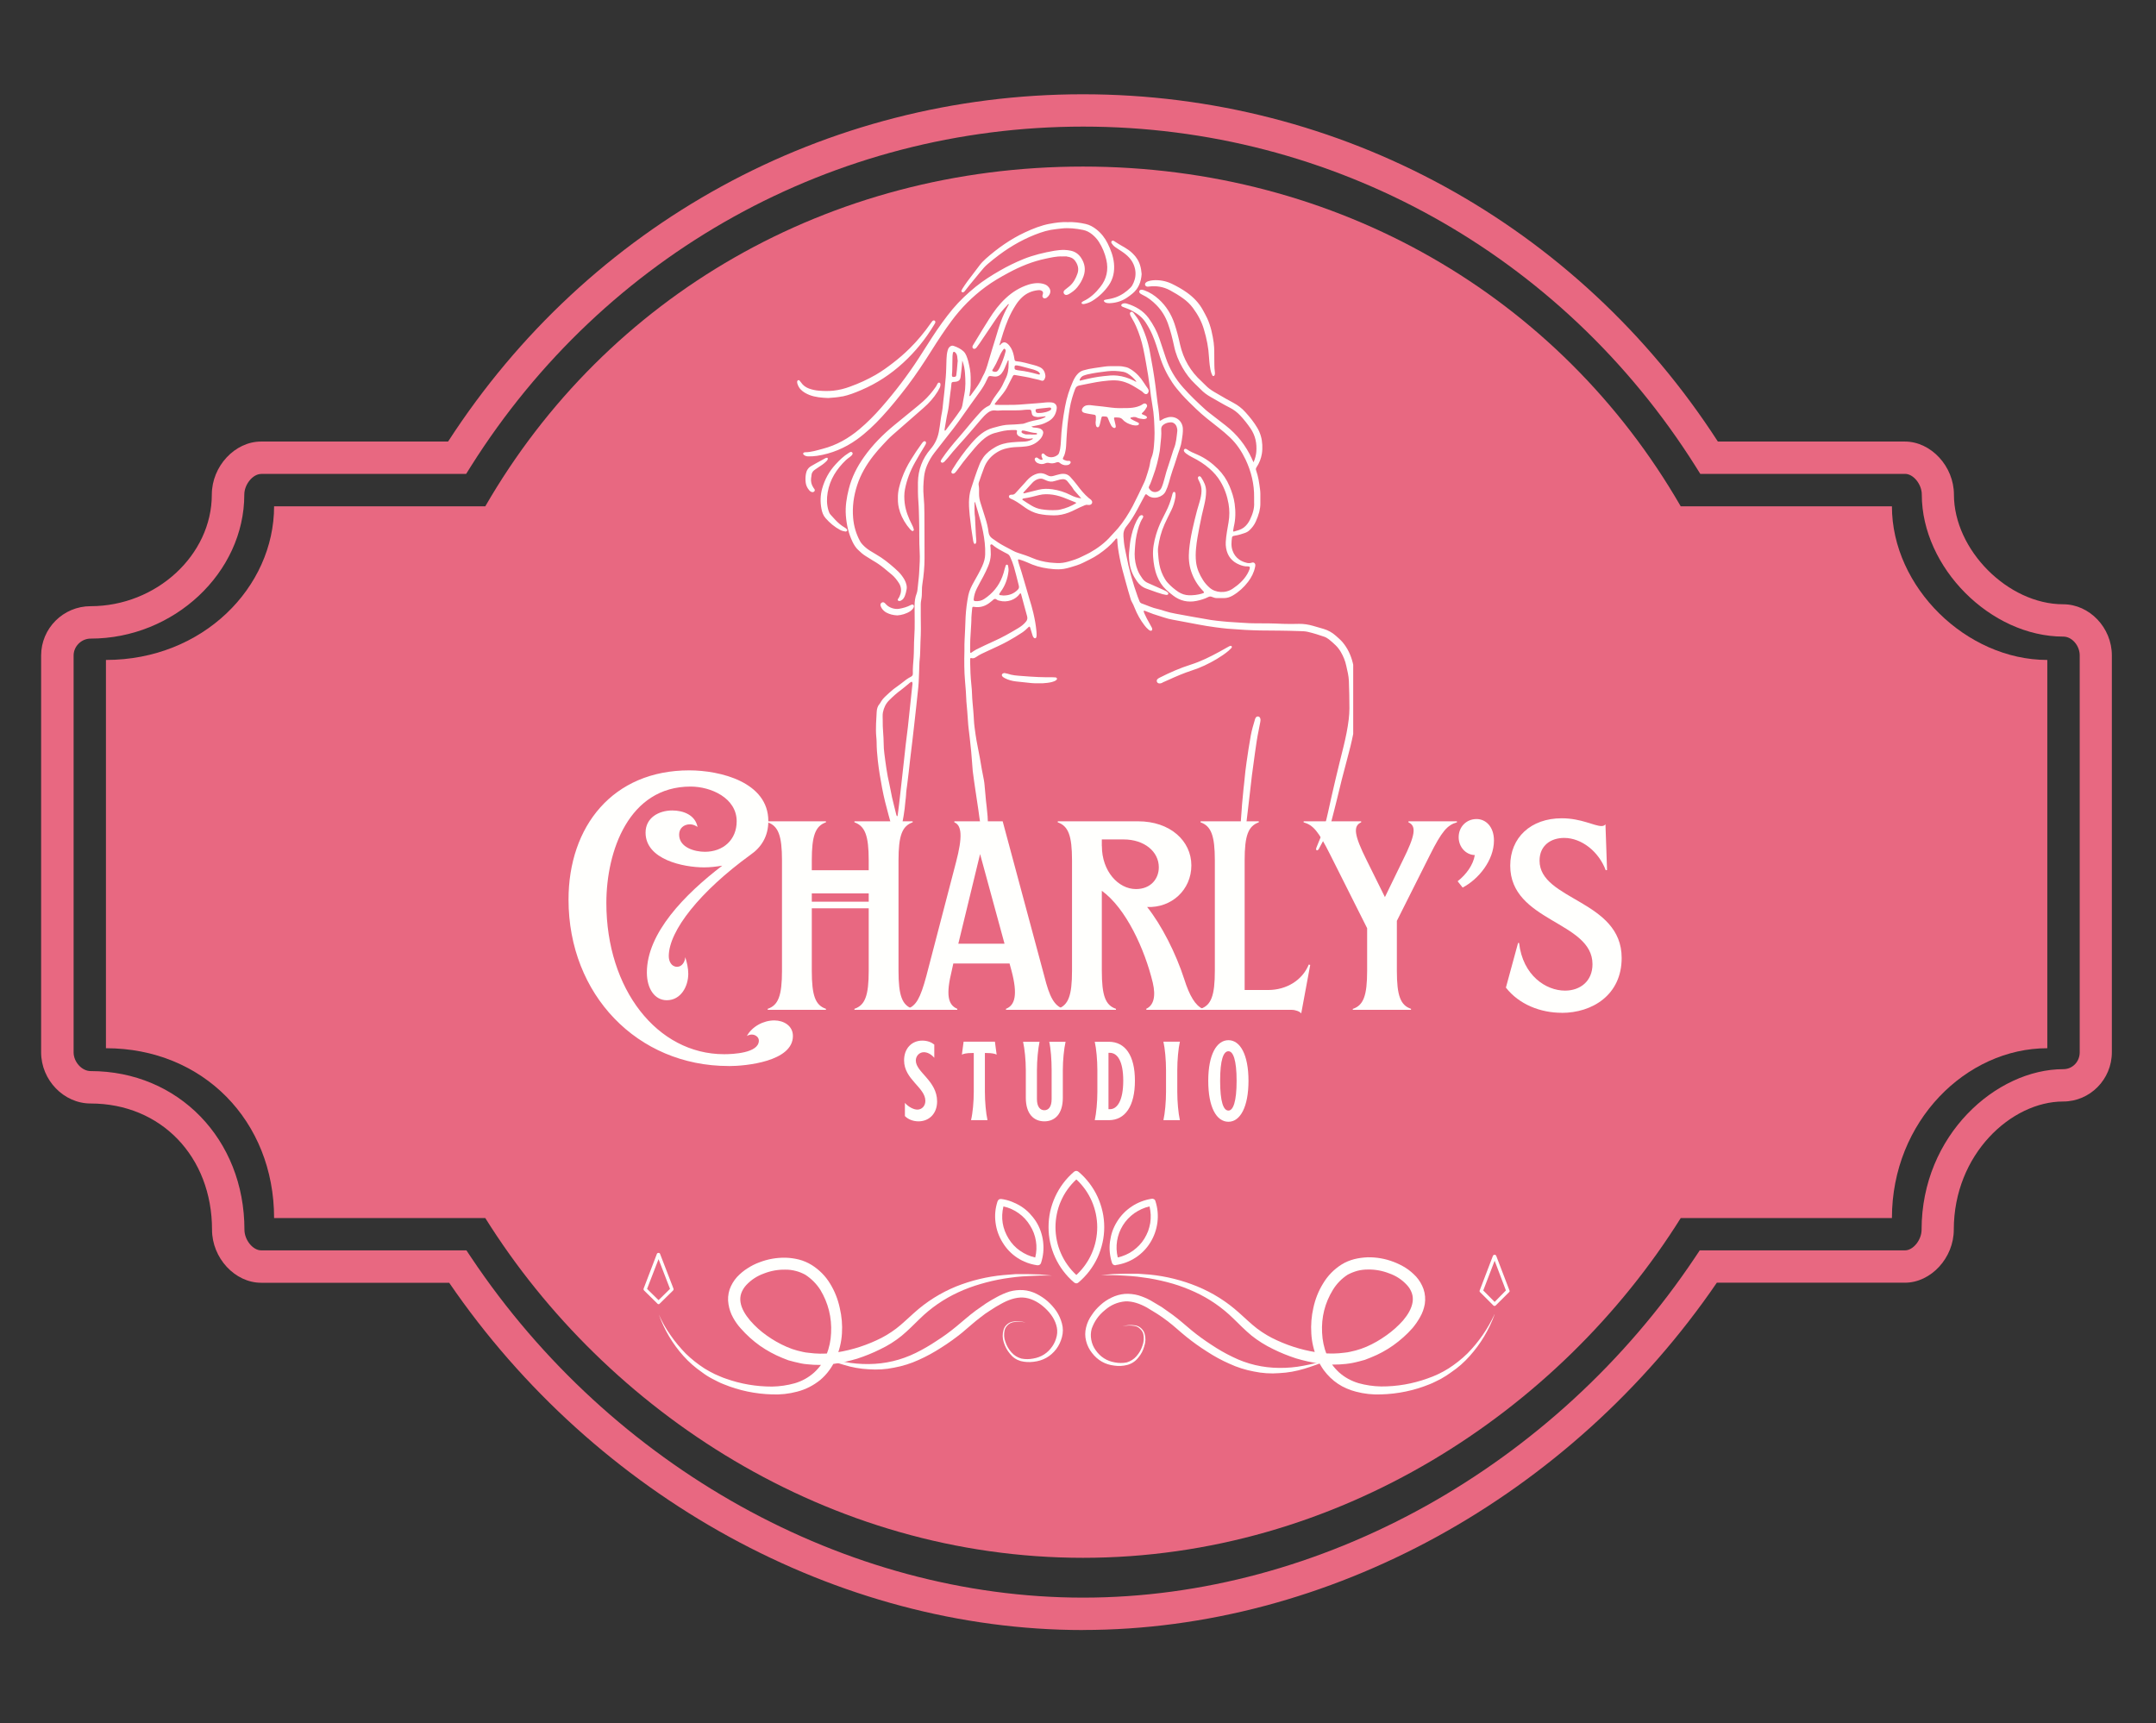
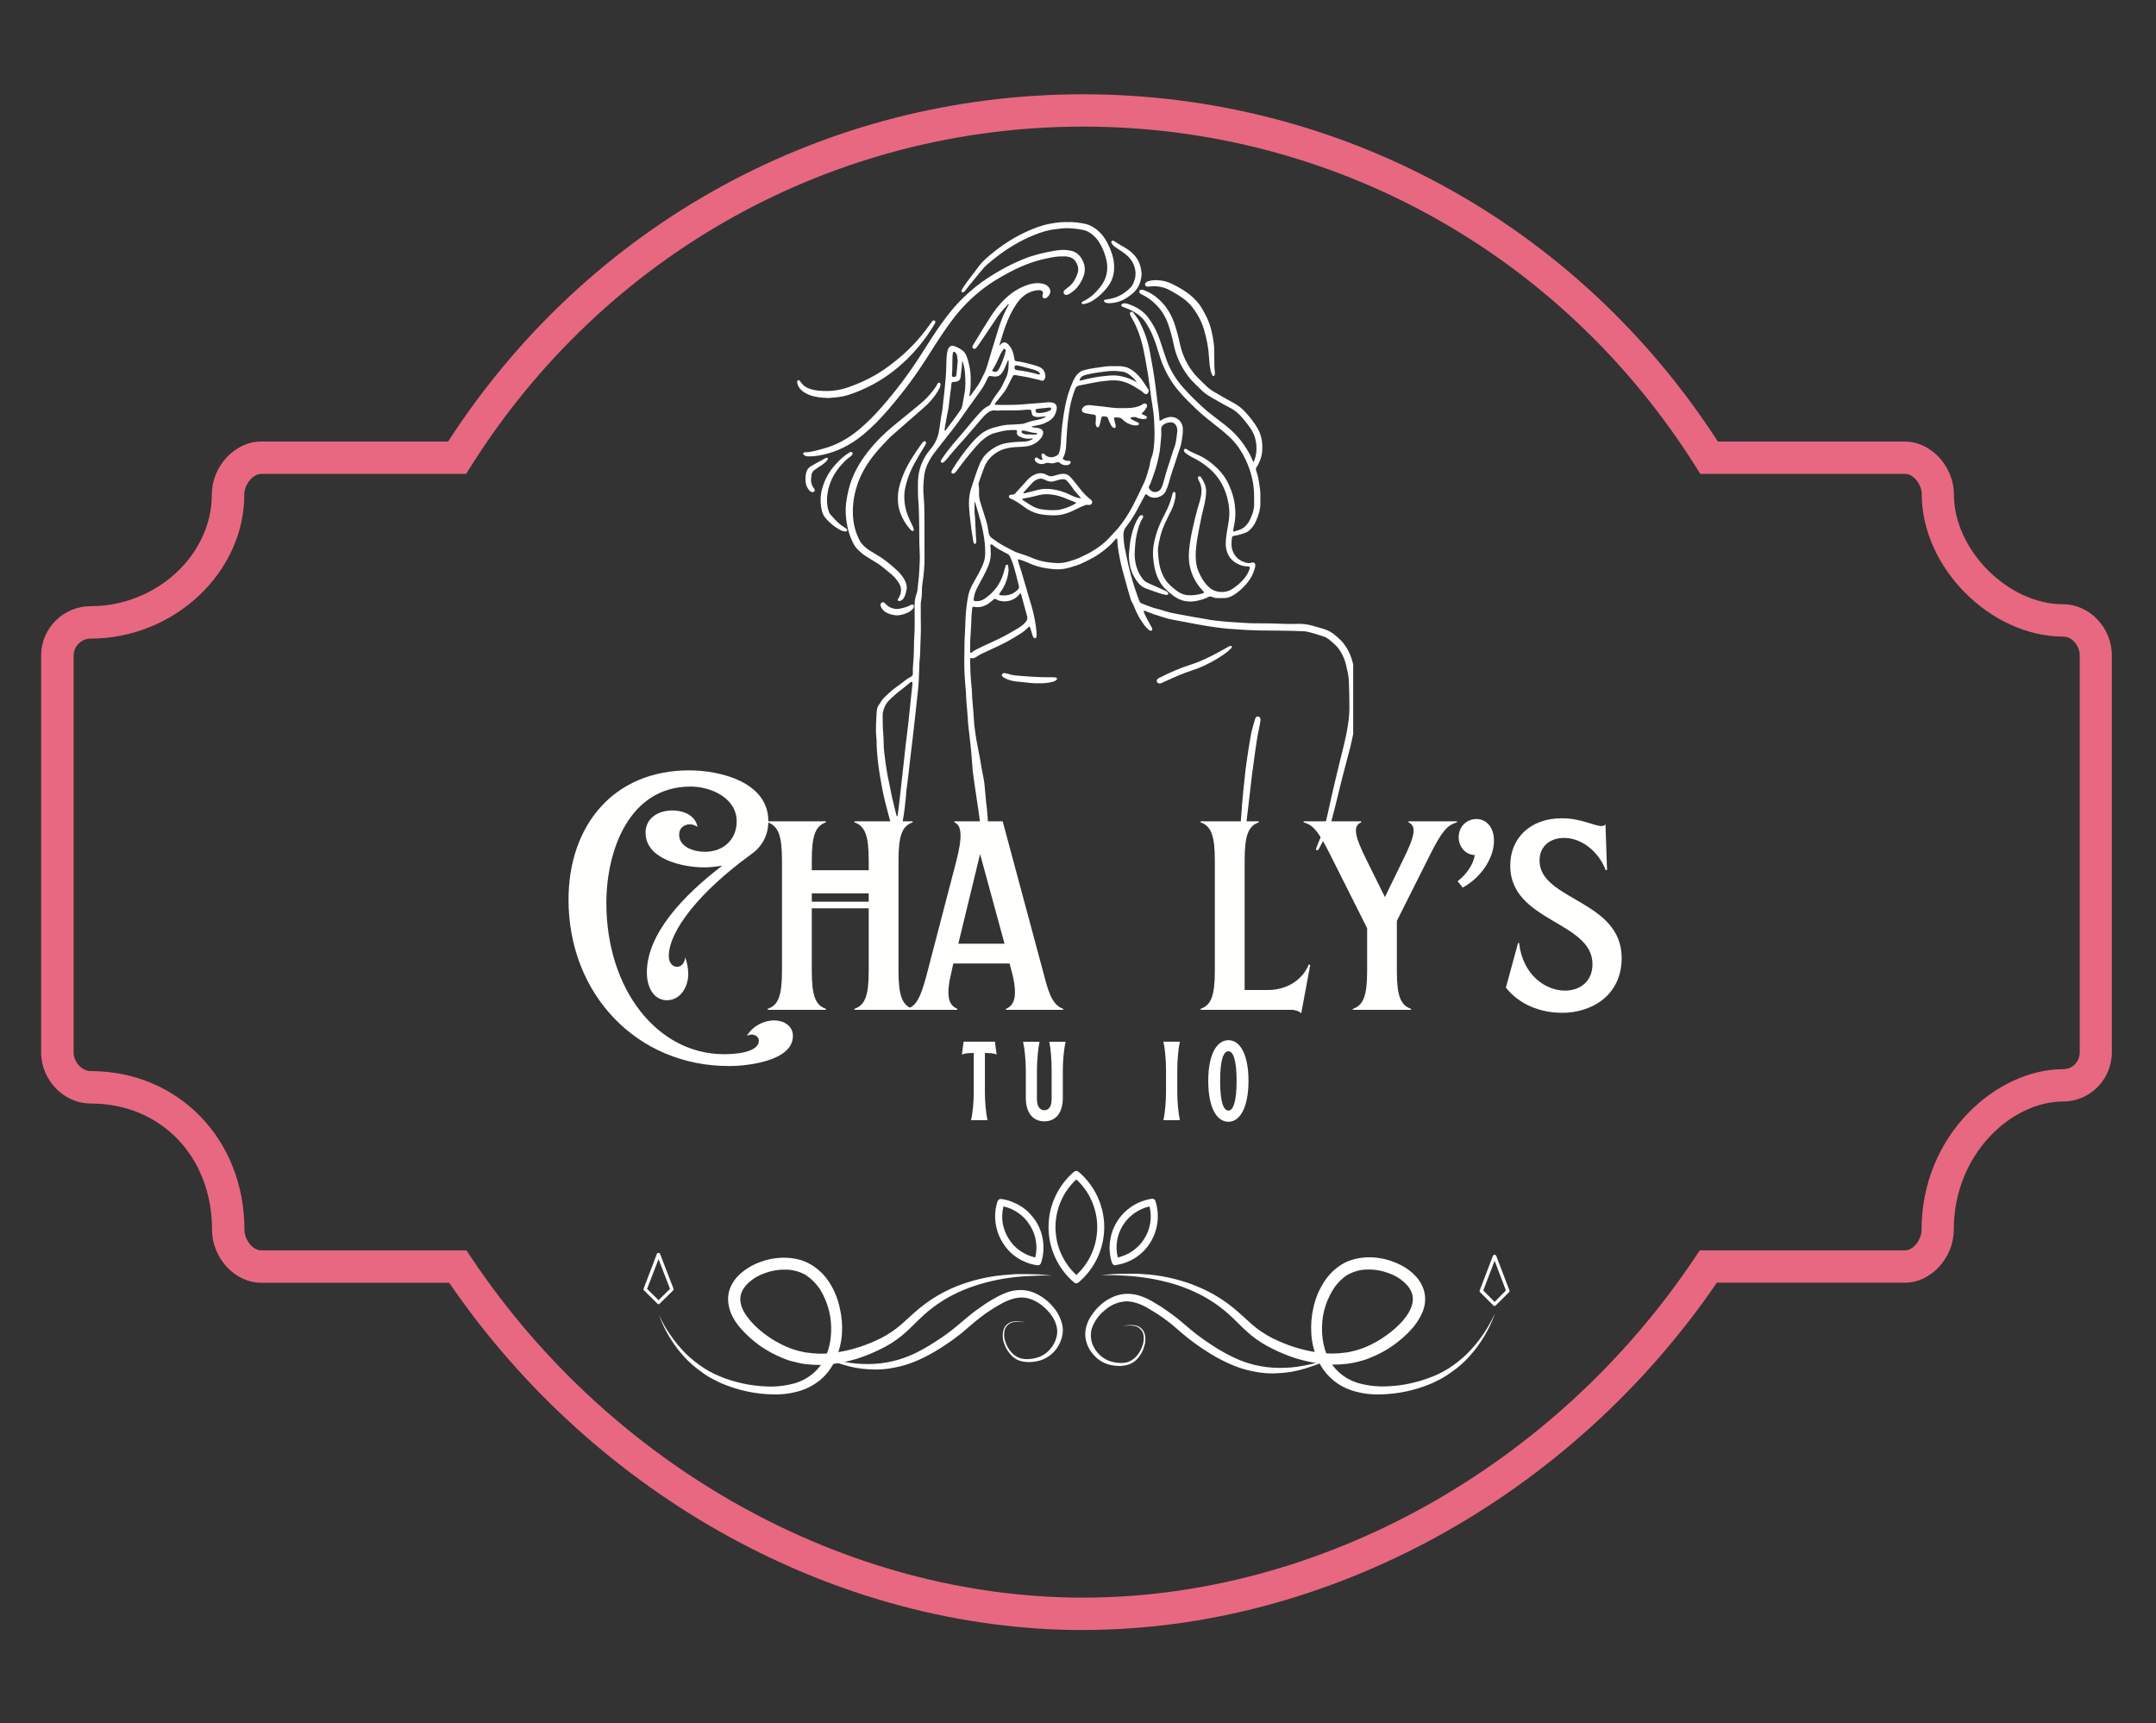
<svg xmlns="http://www.w3.org/2000/svg" id="Calque_1" viewBox="0 0 314 251">
  <rect x="0" y="0" width="314" height="251" fill="#333333" stroke="none" />
  <defs>
    <style>.cls-1{clip-path:url(#clippath);}.cls-2{fill:none;}.cls-2,.cls-3,.cls-4{stroke-width:0px;}.cls-5{clip-path:url(#clippath-1);}.cls-6{clip-path:url(#clippath-2);}.cls-3{fill:#fffffd;}.cls-4{fill:#e86881;}</style>
    <clipPath id="clippath">
      <rect class="cls-2" x="6" y="13.5" width="302" height="224" />
    </clipPath>
    <clipPath id="clippath-1">
      <rect class="cls-2" x="152.13" y="170.52" width="9.33" height="16.95" />
    </clipPath>
    <clipPath id="clippath-2">
      <rect class="cls-2" x="116.08" y="32.3" width="81" height="93" />
    </clipPath>
  </defs>
  <g class="cls-1">
    <path class="cls-4" d="m157.74,237.41c-35.7,0-70.96-19.35-92.32-50.58h-27.39c-3.81,0-7.15-3.6-7.15-7.72,0-10.66-7.44-18.39-17.69-18.39-3.9,0-7.2-3.41-7.2-7.45v-57.8c0-3.96,3.23-7.18,7.2-7.18,9.57,0,17.66-7.44,17.66-16.26,0-4.11,3.35-7.72,7.17-7.72h27.24c20.49-31.7,54.95-50.58,92.46-50.58s71.98,18.88,92.47,50.58h27.23c3.81,0,7.15,3.61,7.15,7.72,0,8.07,7.88,15.98,15.91,15.98,3.84,0,7.09,3.41,7.09,7.45v57.8c0,3.95-3.18,7.17-7.09,7.17-7.54,0-15.93,7.67-15.93,18.67,0,4.11-3.33,7.72-7.12,7.72h-27.39c-21.36,31.23-56.62,50.58-92.32,50.58ZM38.04,69.03c-1.22,0-2.46,1.52-2.46,3.01,0,11.36-10.25,20.97-22.38,20.97-1.35,0-2.48,1.13-2.48,2.46v57.8c0,1.41,1.21,2.73,2.48,2.73,12.77,0,22.4,9.93,22.4,23.1,0,1.49,1.22,3.01,2.43,3.01h29.9l.7,1.05c20.42,30.55,54.57,49.53,89.11,49.53s68.69-18.98,89.11-49.53l.7-1.05h29.9c1.19,0,2.41-1.52,2.41-3.01,0-13.78,10.88-23.38,20.65-23.38,1.33,0,2.38-1.08,2.38-2.46v-57.8c0-1.43-1.13-2.74-2.38-2.74-10.6,0-20.62-10.06-20.62-20.69,0-1.49-1.22-3.01-2.43-3.01h-29.83l-.69-1.1c-19.53-30.98-52.87-49.48-89.18-49.48s-69.65,18.49-89.18,49.48l-.69,1.1h-29.83Z" />
  </g>
-   <path class="cls-4" d="m275.54,73.74h-30.76c-17.68-30.63-50.04-49.48-87.05-49.48s-69.37,18.85-87.05,49.48h-30.76c0,11.78-10.35,22.38-24.49,22.38v56.55c14.14,0,24.49,10.6,24.49,24.74h30.76c17.68,28.27,50.04,49.48,87.05,49.48s69.36-21.21,87.05-49.48h30.76c0-14.14,10.85-24.74,22.63-24.74v-56.55c-11.78,0-22.63-10.6-22.63-22.38Z" />
  <path class="cls-3" d="m149.31,192.61c-.59-.13-1.18-.14-1.78-.03-.3.07-.56.21-.78.43-.21.2-.36.44-.43.72-.14.59-.1,1.16.11,1.72.19.57.48,1.08.89,1.53.39.44.86.73,1.43.89.57.11,1.15.11,1.72,0,1.18-.2,2.11-.79,2.79-1.78.32-.46.53-.98.65-1.53.11-.53.08-1.06-.08-1.58-.3-1.05-1.05-1.99-1.91-2.71-.86-.73-1.91-1.24-2.95-1.29s-2.15.35-3.17.92c-.52.28-1.02.58-1.51.91-.51.31-.99.65-1.45,1.02-.94.7-1.82,1.53-2.77,2.31-.96.77-1.96,1.49-3.01,2.15-1.04.67-2.12,1.27-3.25,1.77-1.15.53-2.34.9-3.58,1.13-1.22.26-2.46.33-3.71.24-1.24-.06-2.46-.28-3.65-.65-1.17-.33-2.31-.76-3.42-1.26,1.16.32,2.34.62,3.52.83,1.17.23,2.35.33,3.55.32,2.4-.02,4.68-.56,6.83-1.61,1.06-.52,2.08-1.11,3.06-1.77,1.01-.64,1.96-1.34,2.88-2.1.92-.75,1.83-1.58,2.82-2.31l1.53-1.07c.51-.32,1.05-.65,1.61-.94.57-.31,1.16-.56,1.77-.76.65-.18,1.32-.25,1.99-.21.68.05,1.32.23,1.94.54.58.29,1.12.65,1.61,1.07.49.44.92.92,1.29,1.45.37.56.64,1.16.81,1.8.18.66.18,1.32,0,1.99-.17.64-.44,1.22-.83,1.74-.84,1.09-1.94,1.7-3.31,1.85-.64.08-1.26.05-1.88-.11-.64-.19-1.16-.55-1.56-1.07-.41-.49-.7-1.04-.89-1.64-.2-.61-.21-1.23-.03-1.85.09-.31.27-.57.51-.78.24-.21.52-.34.83-.4.61-.1,1.21-.06,1.8.11Z" />
  <path class="cls-3" d="m163.53,193.15c.6-.17,1.21-.21,1.83-.11.32.06.59.19.83.41s.41.47.51.78c.18.63.16,1.24-.05,1.85-.17.61-.45,1.16-.86,1.64-.41.53-.94.89-1.59,1.07-.62.16-1.24.2-1.88.11-1.36-.15-2.45-.77-3.28-1.85-.41-.52-.7-1.1-.86-1.74-.17-.67-.17-1.33,0-1.99.16-.66.44-1.26.83-1.8.35-.54.78-1.02,1.26-1.45.48-.44,1.02-.8,1.61-1.08.61-.3,1.26-.48,1.93-.54.68-.04,1.34.03,1.99.21.63.19,1.22.44,1.8.76l1.58.94,1.53,1.08c.99.72,1.91,1.56,2.82,2.31.92.76,1.88,1.45,2.88,2.1.99.66,2.02,1.26,3.09,1.77,2.14,1.06,4.41,1.59,6.8,1.61,1.19.01,2.38-.09,3.55-.32,1.18-.21,2.36-.54,3.55-.83-1.11.5-2.27.92-3.44,1.27-1.18.36-2.4.58-3.63.64-1.26.1-2.5.02-3.73-.24-1.23-.23-2.41-.6-3.55-1.13-1.14-.5-2.22-1.09-3.26-1.77-1.05-.66-2.05-1.38-3.01-2.15-.97-.78-1.83-1.61-2.77-2.31-.48-.38-.97-.7-1.45-1.02l-1.54-.94c-.99-.54-2.07-.94-3.14-.89-1.14.1-2.13.54-2.98,1.29-.9.72-1.53,1.63-1.91,2.71-.14.53-.16,1.05-.06,1.59.1.56.32,1.07.65,1.53.69.98,1.62,1.57,2.8,1.77.57.11,1.15.11,1.72,0,.56-.17,1.04-.47,1.42-.91.39-.44.68-.95.86-1.51.21-.56.25-1.14.13-1.72-.08-.29-.23-.53-.45-.73-.21-.22-.46-.36-.76-.43-.6-.11-1.2-.1-1.8.03Z" />
  <path class="cls-3" d="m95.94,191.43c.47,1.07,1.04,2.08,1.72,3.04.66.96,1.41,1.85,2.23,2.69.83.81,1.74,1.52,2.71,2.15.49.3.99.58,1.51.83.54.22,1.05.48,1.59.65,2.18.78,4.43,1.16,6.74,1.16,1.12-.02,2.22-.18,3.3-.48,1.06-.31,2-.83,2.82-1.56.39-.35.74-.75,1.05-1.18.3-.45.55-.92.76-1.42.4-1.02.63-2.08.67-3.17.11-2.25-.4-4.33-1.56-6.27-.57-.89-1.3-1.62-2.18-2.2-.44-.24-.91-.44-1.4-.56-.5-.13-1.01-.2-1.53-.19-1.07-.02-2.11.17-3.11.56-1,.36-1.86.92-2.58,1.69-.32.35-.56.74-.72,1.18-.15.43-.18.87-.11,1.32.14.92.7,1.83,1.4,2.66.72.83,1.54,1.57,2.44,2.2.91.65,1.88,1.2,2.9,1.64l.76.3.78.24.8.19.41.08.43.05c1.11.15,2.22.17,3.33.05,2.27-.28,4.43-.89,6.51-1.85,1.03-.46,2-1.04,2.9-1.72.89-.67,1.72-1.51,2.61-2.29,1.81-1.63,3.84-2.91,6.1-3.84,2.23-.89,4.54-1.45,6.93-1.67l1.78-.14h1.77l1.75.05,1.77.16h-1.77l-1.75.08-.89.05-.86.08c-.59.06-1.16.16-1.75.24-1.14.19-2.27.45-3.39.78-1.11.32-2.2.72-3.25,1.21-2.11.97-3.99,2.27-5.65,3.9-.83.81-1.67,1.67-2.6,2.44-.96.78-2,1.43-3.12,1.96-1.08.54-2.2.99-3.36,1.37-1.17.35-2.36.61-3.57.78-1.23.16-2.47.17-3.71.03l-.46-.05-.45-.08c-.31-.06-.61-.13-.92-.21l-.91-.24-.89-.35c-1.15-.47-2.23-1.06-3.25-1.77-1.02-.73-1.94-1.56-2.77-2.5-.44-.48-.82-1.02-1.13-1.58-.34-.61-.56-1.26-.67-1.94-.13-.74-.07-1.46.16-2.18.24-.67.6-1.27,1.07-1.8.46-.49.98-.93,1.56-1.29.54-.35,1.11-.64,1.72-.86,1.22-.47,2.48-.69,3.79-.67.67.02,1.32.11,1.96.27.65.17,1.26.43,1.83.78,1.12.7,2.03,1.61,2.71,2.74.67,1.09,1.13,2.27,1.4,3.52.29,1.23.4,2.47.32,3.73-.08,1.27-.38,2.49-.89,3.66-.24.59-.56,1.15-.94,1.67-.38.53-.82,1-1.31,1.42-1.01.82-2.14,1.4-3.39,1.72-1.2.32-2.41.45-3.65.4-2.44-.07-4.79-.56-7.04-1.48-.57-.21-1.1-.51-1.64-.78-.54-.28-1.05-.6-1.53-.97-.99-.68-1.89-1.47-2.69-2.36-1.6-1.79-2.8-3.82-3.6-6.07Z" />
  <path class="cls-3" d="m217.68,191.43c-.82,2.26-2.03,4.28-3.63,6.07-.8.9-1.69,1.69-2.69,2.36-.48.35-.98.68-1.51.97-.56.27-1.07.56-1.64.78-2.27.92-4.62,1.41-7.07,1.48-1.24.05-2.46-.08-3.66-.4-1.94-.49-3.51-1.54-4.7-3.15-.37-.52-.68-1.08-.94-1.67-.5-1.17-.79-2.39-.86-3.66-.08-1.26.02-2.51.3-3.73.27-1.25.73-2.43,1.4-3.52.68-1.15,1.59-2.08,2.71-2.79.58-.36,1.2-.61,1.85-.78.64-.16,1.28-.24,1.94-.27,1.3-.02,2.57.2,3.79.67.61.23,1.19.52,1.74.86.57.36,1.08.8,1.54,1.29.47.53.83,1.13,1.07,1.8.24.71.3,1.44.19,2.18-.12.68-.35,1.33-.7,1.93-.32.57-.68,1.09-1.1,1.59-.83.94-1.77,1.77-2.79,2.5-1.02.72-2.1,1.31-3.26,1.77l-.89.35-.89.24c-.32.1-.62.13-.92.21l-.48.08-.46.06c-1.24.14-2.47.13-3.71-.03-1.21-.17-2.41-.43-3.57-.78-1.16-.38-2.28-.83-3.36-1.37-1.11-.54-2.16-1.19-3.12-1.96-.94-.78-1.78-1.64-2.6-2.44-1.66-1.63-3.54-2.93-5.65-3.9-1.05-.48-2.12-.89-3.22-1.21-1.13-.33-2.26-.58-3.42-.78l-1.72-.24-.89-.08-.89-.06c-.57-.05-1.16-.05-1.75-.08h-1.77l1.77-.16,1.78-.05h1.77l1.78.13c2.39.24,4.69.81,6.91,1.72,2.26.93,4.29,2.21,6.1,3.84.89.78,1.72,1.61,2.61,2.29.9.68,1.87,1.26,2.9,1.72,2.08.96,4.26,1.58,6.53,1.85,1.11.12,2.22.1,3.33-.05l.4-.05.41-.08.8-.19.78-.24.78-.3c1.02-.44,1.97-.99,2.88-1.64.91-.64,1.73-1.37,2.47-2.2.7-.83,1.24-1.74,1.38-2.66.07-.45.04-.89-.11-1.32-.16-.45-.4-.84-.72-1.18-.72-.78-1.58-1.34-2.58-1.69-1-.39-2.04-.58-3.11-.56-.52,0-1.03.06-1.53.19-.49.14-.95.32-1.4.56-.88.57-1.6,1.31-2.15,2.2-1.18,1.93-1.7,4.01-1.58,6.27.05,1.09.27,2.15.67,3.17.2.5.45.97.76,1.42.31.43.66.82,1.05,1.18.82.73,1.77,1.24,2.82,1.56,1.08.3,2.18.46,3.3.48,2.32.01,4.57-.38,6.74-1.16,1.09-.37,2.12-.86,3.09-1.47.97-.63,1.88-1.34,2.71-2.15,1.66-1.68,2.98-3.59,3.97-5.72Z" />
  <g class="cls-5">
    <path class="cls-3" d="m156.76,186.91c-.13,0-.25-.05-.35-.14-.58-.49-1.1-1.05-1.56-1.66-.46-.61-.85-1.26-1.17-1.96-.32-.69-.56-1.41-.73-2.16-.16-.74-.24-1.5-.24-2.27s.08-1.52.24-2.27c.17-.74.41-1.47.73-2.16.32-.69.71-1.35,1.17-1.96.46-.61.98-1.16,1.56-1.66.22-.18.45-.18.67,0,.59.49,1.11,1.05,1.58,1.66.46.61.86,1.26,1.18,1.96.32.69.56,1.42.73,2.16.17.75.25,1.51.25,2.28s-.08,1.52-.25,2.27-.41,1.47-.73,2.17c-.32.69-.72,1.34-1.18,1.95-.47.61-.99,1.16-1.58,1.66-.09.09-.2.13-.32.14Zm0-15.13c-.48.44-.91.93-1.29,1.46s-.7,1.1-.96,1.7c-.27.6-.46,1.22-.59,1.86s-.2,1.29-.2,1.94.07,1.3.2,1.94.33,1.26.59,1.85c.26.6.58,1.17.96,1.7.38.54.81,1.02,1.29,1.47.48-.45.91-.93,1.29-1.47.38-.53.7-1.1.96-1.7.26-.6.46-1.21.59-1.85.13-.64.2-1.29.2-1.94s-.07-1.3-.2-1.94c-.14-.64-.33-1.26-.59-1.86-.27-.6-.58-1.17-.96-1.7-.38-.53-.81-1.02-1.29-1.46Z" />
  </g>
  <path class="cls-3" d="m162.45,184.28c-.26,0-.43-.13-.51-.38-.16-.49-.26-1.01-.31-1.52s-.04-1.04.03-1.55.18-1.02.35-1.51c.18-.49.4-.95.68-1.4.27-.44.59-.85.95-1.22.36-.37.76-.7,1.2-.99.43-.29.89-.52,1.38-.71.49-.19.99-.32,1.5-.4.13-.03.24,0,.35.06s.18.16.21.29c.32,1,.42,2.03.29,3.07s-.47,2.02-1.02,2.92c-.55.9-1.27,1.64-2.15,2.22-.89.58-1.85.94-2.9,1.09l-.05.03Zm4.97-8.57c-.4.09-.79.22-1.16.39s-.72.37-1.06.6c-.33.24-.64.51-.92.8-.28.3-.53.62-.74.96-.21.35-.4.71-.54,1.09s-.24.78-.31,1.18c-.06.4-.09.81-.07,1.21s.07.81.17,1.2c.4-.09.79-.21,1.16-.38.38-.16.73-.36,1.06-.6.33-.24.64-.51.92-.8s.53-.62.74-.96c.21-.35.39-.71.54-1.09.14-.39.24-.78.31-1.18.06-.4.09-.81.07-1.21-.02-.41-.08-.81-.17-1.21Z" />
  <path class="cls-3" d="m151.14,184.28h-.08c-1.04-.15-2.01-.51-2.89-1.08-.88-.58-1.59-1.32-2.14-2.22-.56-.9-.91-1.87-1.04-2.92-.14-1.05-.04-2.07.29-3.08.1-.27.29-.38.56-.35.52.07,1.02.2,1.51.39.48.19.95.42,1.39.7.44.29.84.61,1.2.99s.68.78.96,1.22.5.91.67,1.4c.17.49.29,1,.35,1.52.06.52.07,1.04.02,1.56-.05.52-.16,1.03-.32,1.52-.08.23-.24.35-.48.35Zm-5-8.57c-.4,1.67-.14,3.24.76,4.7.43.7.98,1.29,1.66,1.76s1.41.8,2.21.98c.2-.8.23-1.6.1-2.41s-.42-1.57-.86-2.26c-.43-.71-.98-1.3-1.65-1.78-.67-.48-1.41-.81-2.22-.99Z" />
  <path class="cls-3" d="m95.91,189.95c-.07,0-.12-.03-.16-.08l-1.96-1.93c-.06-.07-.08-.15-.06-.24l1.94-5.08c.08-.19.4-.19.46,0l1.96,5.08c.03.09.01.17-.05.24l-1.96,1.93c-.04.06-.09.08-.16.08Zm-1.67-2.23l1.67,1.64,1.67-1.64-1.67-4.33-1.67,4.33Z" />
  <path class="cls-3" d="m217.68,190.21c-.07,0-.14-.02-.19-.08l-1.93-1.93c-.08-.08-.1-.17-.05-.27l1.93-5.05c.05-.08.13-.13.23-.13s.18.05.23.13l1.93,5.05c.06.1.04.19-.05.27l-1.94,1.93s-.09.07-.16.08Zm-1.66-2.26l1.66,1.67,1.64-1.67-1.64-4.33-1.66,4.33Z" />
  <g class="cls-6">
    <path class="cls-3" d="m141.26,57.65c.05.01.08-.03.11-.06.26-.35.51-.69.76-1.04.34-.47.65-.97.89-1.51.03-.06.05-.11.08-.17.41-.7.65-1.46.86-2.22.32-1.12.68-2.23,1.02-3.35.25-.82.49-1.65.79-2.46.29-.81.66-1.58,1.07-2.34.04-.06.09-.12.08-.2-.11-.02-.16.08-.21.14-.62.62-1.17,1.31-1.66,2.03-.8,1.17-1.58,2.34-2.37,3.52-.14.2-.29.4-.43.59-.06.09-.14.16-.24.21-.19.08-.39-.05-.38-.26,0-.13.06-.23.13-.34.45-.73.89-1.47,1.34-2.2.31-.51.64-1.02.95-1.52.7-1.11,1.47-2.16,2.44-3.05.94-.88,2.02-1.55,3.25-1.95.4-.13.81-.21,1.22-.23.42-.02.83.03,1.22.18.13.05.25.12.35.2.68.57.52,1.24-.06,1.72-.01.01-.02.02-.04.03-.17.1-.37.12-.47.03-.15-.13-.17-.28-.11-.46.01-.03.02-.06.03-.09.08-.28.01-.43-.25-.54-.17-.07-.33-.06-.5-.04-.86.1-1.63.43-2.27,1.03-.35.33-.65.69-.91,1.1-.44.68-.82,1.4-1.14,2.16-.51,1.2-.88,2.45-1.27,3.75.17-.07.23-.2.33-.28.25-.21.48-.23.76-.05.16.1.28.24.4.39.34.43.52.93.63,1.46.03.18.07.36.1.55.03.14.11.22.25.23.89.08,1.74.35,2.6.57.28.07.56.17.82.29.53.24.76.69.82,1.24.02.16-.03.3-.09.45-.1.26-.28.36-.55.26-.36-.14-.75-.18-1.11-.28-.86-.24-1.75-.34-2.62-.51-.23-.05-.29,0-.4.21-.28.55-.55,1.1-.84,1.64-.33.61-.8,1.13-1.23,1.67-.16.2-.33.4-.49.6-.09.11-.04.2.11.21.14.01.28.01.41.01.48,0,.95-.01,1.43,0,1.05.02,2.09-.07,3.13-.16.55-.05,1.1-.07,1.65-.13.41-.04.82-.1,1.24-.08.1,0,.21,0,.32.02.48.07.76.42.69.91-.11.79-.48,1.42-1.19,1.82-.44.25-.9.46-1.41.55-.34.06-.69.14-1.09.22.19.14.34.16.51.16.22.01.43.05.64.1.14.04.26.1.36.19.18.16.26.34.2.58-.06.28-.19.52-.36.73-.55.65-1.26,1.02-2.1,1.13-.46.06-.92.09-1.38.1-.61.02-1.22.11-1.81.28-.51.15-.96.39-1.39.7-.71.52-1.23,1.18-1.55,2.01-.28.72-.52,1.45-.77,2.17-.04.12-.05.24-.03.36.08.41.07.83.06,1.24-.01.5.08.97.24,1.45.23.71.46,1.43.68,2.15.21.66.38,1.33.46,2.02.05.41.23.72.57.95.54.38,1.08.76,1.67,1.07.43.22.87.45,1.3.69.26.14.52.26.8.34.69.22,1.37.44,2.04.73.8.35,1.65.55,2.53.66.37.04.73.06,1.1.08.55.02,1.07-.06,1.59-.21.71-.2,1.41-.42,2.07-.77.35-.19.73-.33,1.07-.53,1.17-.66,2.24-1.45,3.13-2.48.32-.37.68-.71.99-1.08.83-.99,1.52-2.08,2.13-3.22.6-1.16,1.16-2.34,1.71-3.52.11-.23.19-.48.27-.73.13-.4.26-.79.37-1.19.06-.19.1-.39.14-.58.06-.33.1-.67.23-.98.24-.57.33-1.18.38-1.79.05-.63.1-1.26.09-1.89-.03-1.35-.07-2.7-.32-4.03-.16-.89-.27-1.79-.38-2.69-.14-1.11-.32-2.22-.52-3.32-.14-.76-.26-1.51-.43-2.26-.24-1.11-.59-2.19-1.05-3.24-.16-.36-.34-.72-.55-1.06-.09-.16-.18-.32-.26-.48-.04-.08-.06-.18-.07-.27-.02-.11.05-.23.15-.26.09-.04.18-.02.26.05.05.04.09.08.13.13.34.43.67.88.92,1.38.68,1.35,1.17,2.77,1.44,4.26.3,1.61.59,3.23.8,4.86.11.85.2,1.7.32,2.56.08.56.18,1.12.22,1.69.02.28.03.55.06.83,0,.07.06.11.13.08.07-.03.13-.08.2-.12.28-.19.6-.3.93-.38,1.09-.23,2.05.49,2.14,1.6.02.29,0,.58-.03.88-.03.3-.09.6-.13.91-.05.4-.15.79-.28,1.16-.38,1.06-.67,2.14-1.06,3.19-.21.59-.36,1.2-.54,1.81-.12.43-.27.84-.47,1.25-.4.83-1.77,1.28-2.62.56-.05-.04-.09-.08-.14-.11-.07-.05-.15-.04-.2.03-.05.08-.1.16-.14.24-.35.65-.7,1.3-1.04,1.95-.45.84-.95,1.66-1.55,2.4-.37.45-.49.95-.45,1.49.04.57.09,1.14.2,1.69.07.33.14.66.2.99.39,2.07.96,4.09,1.67,6.08.08.23.18.46.27.69.06.15.17.26.32.31.78.27,1.53.64,2.35.81.34.07.68.19,1.02.3.51.16,1.03.29,1.56.38.79.14,1.57.29,2.35.43.94.17,1.88.34,2.81.49.57.09,1.16.14,1.73.2.98.11,1.96.13,2.94.21,1.23.1,2.45.07,3.68.08.72,0,1.44.05,2.16.07.77.03,1.54.02,2.3,0,.7-.01,1.38.1,2.05.29.52.14,1.03.3,1.55.45.67.2,1.27.54,1.79,1.01.33.3.67.58.96.92.74.88,1.21,1.89,1.48,2.98.2.79.37,1.58.43,2.4.02.21.04.43.05.65.01,1.29.01,2.58.02,3.87,0,1.16-.19,2.29-.42,3.42-.24,1.22-.54,2.43-.87,3.63-.56,2.05-1.07,4.1-1.56,6.16-.24,1-.51,1.99-.76,2.99-.19.75-.51,1.45-.84,2.14-.28.57-.58,1.12-.88,1.67-.07.14-.13.28-.26.38-.04.02-.09.03-.13.02-.07,0-.1-.07-.11-.13-.02-.14.05-.27.1-.4.18-.44.35-.89.54-1.32.49-1.18.82-2.41,1.09-3.66.35-1.62.72-3.23,1.1-4.85.37-1.58.77-3.16,1.16-4.74.32-1.31.6-2.64.76-3.98.06-.53.1-1.07.1-1.6,0-1.34-.03-2.67-.08-4.01-.03-.74-.22-1.46-.38-2.18-.15-.71-.42-1.38-.79-2.01-.21-.36-.46-.69-.76-.98s-.63-.59-.96-.85c-.21-.16-.43-.3-.68-.39-.78-.27-1.57-.52-2.38-.71-.44-.11-.88-.1-1.33-.12-1.89-.07-3.78-.07-5.66-.09-.72-.01-1.44-.05-2.16-.08-.88-.05-1.74-.11-2.62-.18-.56-.05-1.13-.13-1.69-.2-1.71-.22-3.39-.58-5.08-.89-.38-.07-.75-.14-1.13-.21-.45-.08-.9-.19-1.34-.34-.51-.17-1.03-.32-1.53-.49-.29-.1-.57-.22-.86-.33-.13-.05-.26-.1-.39-.15-.08-.03-.17.04-.14.12.03.1.07.2.11.3.22.51.49.99.76,1.47.1.19.21.38.31.57.04.08.07.17.06.27-.01.11-.11.2-.22.19-.13-.02-.23-.09-.32-.17-.22-.18-.42-.4-.6-.64-.59-.77-1.06-1.61-1.42-2.52-.12-.3-.24-.59-.41-.88-.06-.1-.11-.22-.15-.34-.26-.86-.52-1.73-.75-2.6-.32-1.19-.67-2.36-.89-3.58-.16-.84-.3-1.69-.33-2.55,0-.06,0-.13-.07-.18-.14.04-.23.18-.32.29-.32.38-.67.72-1.04,1.04-.81.69-1.67,1.3-2.64,1.77-.6.29-1.2.63-1.84.83-.61.19-1.22.4-1.86.51-.51.08-1.01.08-1.52.04-1.06-.09-2.1-.28-3.09-.67-.24-.1-.48-.2-.72-.31-.39-.18-.8-.31-1.21-.44-.08-.03-.17.04-.15.13.03.15.07.3.11.44.56,1.67,1.01,3.39,1.52,5.07.22.7.43,1.41.6,2.13.21.9.38,1.81.46,2.72.02.2.02.4.02.6,0,.09-.02.18-.05.27-.05.15-.23.17-.34.06-.13-.13-.19-.28-.23-.44-.11-.35-.21-.7-.32-1.06-.05-.14-.13-.16-.23-.06-.29.28-.58.56-.91.78-.7.47-1.43.9-2.17,1.31-.93.51-1.9.93-2.86,1.38-.58.27-1.18.52-1.71.9-.21.14-.43.23-.7.14-.09-.04-.14.04-.15.13-.01.14-.01.28-.01.41.02,1.12.06,2.24.18,3.35.05.47.09.95.1,1.42.02.76.11,1.5.17,2.25.04.49.08.98.1,1.47.03.71.15,1.4.24,2.1.16,1.17.44,2.32.64,3.48.17,1.04.35,2.09.57,3.13.06.28.08.58.11.86.07.73.13,1.47.2,2.2.03.29.06.58.1.86.11.92.18,1.83.2,2.76.01.45.13.88.21,1.32.03.18.07.36.11.54.01.07.03.15.03.23,0,.22-.14.39-.33.44-.21.05-.4-.03-.52-.21-.09-.15-.13-.31-.16-.48-.14-.65-.27-1.29-.41-1.94-.17-.75-.23-1.52-.35-2.27-.15-.96-.29-1.91-.43-2.87-.14-.91-.26-1.82-.38-2.73-.05-.43-.05-.86-.1-1.29-.06-.53-.07-1.07-.13-1.6-.06-.66-.14-1.31-.21-1.97-.09-.82-.22-1.64-.26-2.47-.05-.95-.15-1.9-.23-2.84,0-.03,0-.06,0-.09-.03-.94-.11-1.87-.19-2.8-.13-1.48-.13-2.97-.09-4.46,0-.05,0-.09,0-.14-.02-1,.06-1.99.1-2.99.03-.6.04-1.2.07-1.8.06-1.06.19-2.11.4-3.15.14-.68.45-1.3.79-1.91.42-.75.85-1.49,1.21-2.28.14-.29.24-.59.33-.91.08-.28.11-.57.12-.86.04-1.11-.1-2.2-.31-3.29-.2-1.03-.49-2.03-.78-3.03-.13-.43-.26-.85-.39-1.29-.11.04-.07.13-.07.19,0,.69-.03,1.38.08,2.07,0,.03,0,.06,0,.09.04.83.08,1.66.12,2.48.01.21.03.43.05.64.02.17.02.34-.04.5-.02.06-.06.11-.13.12-.09.02-.15-.04-.18-.11-.04-.11-.08-.23-.1-.35-.09-.59-.19-1.18-.27-1.78-.08-.64-.16-1.28-.23-1.92-.03-.23-.05-.46-.06-.69-.03-.4-.06-.8-.05-1.2.02-.66.08-1.32.29-1.95.39-1.19.77-2.4,1.24-3.56.15-.38.34-.72.57-1.05.45-.63,1.05-1.08,1.7-1.46.74-.44,1.56-.64,2.41-.72.58-.06,1.16-.08,1.74-.1.4-.01.79-.09,1.16-.28.08-.04.17-.07.2-.17-.1-.07-.2,0-.3.01-.55.06-1.07-.04-1.57-.27-.32-.15-.54-.35-.45-.75.04-.17-.03-.22-.2-.23-.77-.02-1.53.04-2.28.24-.18.04-.35.1-.53.14-.84.18-1.53.63-2.15,1.2-.7.65-1.29,1.4-1.9,2.13-.53.64-1.04,1.29-1.52,1.97-.11.16-.24.32-.37.47-.07.08-.15.16-.26.19-.09.03-.18.02-.26-.05s-.1-.16-.07-.25c.04-.11.09-.22.16-.33.81-1.32,1.72-2.58,2.74-3.76.44-.51.91-.99,1.45-1.41.52-.4,1.08-.69,1.71-.86.64-.17,1.27-.36,1.93-.43.4-.04.8-.03,1.19-.06.41-.02.83-.06,1.24-.1.1-.01.2-.06.31-.09.53-.2,1.08-.35,1.64-.45.41-.08.81-.18,1.18-.38.07-.03.15-.05.17-.17-.15.02-.3.04-.45.05-.14.01-.28.02-.41.04-.23.04-.46.02-.69-.04-.27-.06-.44-.21-.47-.49-.02-.1-.04-.21-.06-.31-.04-.16-.1-.21-.26-.21-.24,0-.49-.02-.74.02-.5.07-1.01.07-1.52.08-.77.02-1.53-.04-2.3.03-.16.02-.33-.02-.51-.03-.35-.02-.66.08-.95.29-.43.31-.78.7-1.11,1.09-.77.9-1.52,1.81-2.31,2.69-.58.66-1.18,1.29-1.74,1.96-.25.29-.48.59-.73.89-.15.17-.3.34-.46.51-.07.08-.16.15-.27.18-.1.03-.18,0-.25-.07-.06-.06-.07-.14-.04-.21.03-.08.08-.16.13-.24.76-1.12,1.61-2.16,2.51-3.18.68-.77,1.32-1.58,1.98-2.36.38-.45.77-.88,1.16-1.31.34-.38.73-.69,1.2-.91.14-.06.22-.16.28-.29.27-.61.67-1.14,1.06-1.67.32-.42.59-.85.8-1.34.08-.19.17-.36.26-.54.39-.72.51-1.51.49-2.31v-.46c-.14-.01-.13.08-.16.15-.14.32-.27.65-.41.97-.11.27-.26.53-.44.76-.29.36-.67.53-1.14.46-.15-.02-.31-.03-.46-.06-.2-.04-.32.05-.4.22-.06.13-.13.25-.18.38-.26.58-.59,1.11-.96,1.63-.88,1.22-1.76,2.44-2.62,3.67-.82,1.19-1.71,2.33-2.61,3.45-.48.6-.95,1.21-1.42,1.82-.43.56-.79,1.17-1.07,1.82-.23.54-.38,1.11-.44,1.69-.1.93-.15,1.86-.06,2.8.08.84.11,1.68.11,2.53.02,2.18.01,4.36.02,6.54,0,1.24-.12,2.48-.31,3.71-.05.33-.08.67-.07,1.01.01.46-.02.92-.11,1.38-.04.18-.05.36-.06.55,0,.58-.01,1.17,0,1.75.03,1.24.03,2.49-.04,3.73-.05.92-.01,1.84-.13,2.76-.01.07-.01.15-.02.23-.04.97-.06,1.93-.11,2.9-.03.51-.08,1.01-.14,1.52-.07.69-.15,1.37-.22,2.06-.1.93-.21,1.86-.31,2.79-.08.7-.16,1.4-.24,2.1-.11.91-.22,1.83-.33,2.74-.07.63-.14,1.25-.21,1.88s-.16,1.25-.23,1.88c-.06.48-.15.97-.16,1.46-.01.32-.07.64-.1.96-.11,1.41-.36,2.8-.66,4.18-.16.71-.25,1.42-.33,2.14-.08.63-.19,1.24-.21,1.88,0,.09-.03.18-.06.27-.08.21-.24.31-.46.31-.21,0-.37-.11-.45-.33-.09-.22-.07-.45-.05-.68.03-.21.06-.43.09-.64.11-.73.22-1.45.34-2.18.05-.28.02-.54-.06-.81-.21-.72-.4-1.45-.6-2.17-.36-1.3-.69-2.61-.94-3.94-.25-1.31-.47-2.63-.62-3.95-.1-.93-.18-1.86-.18-2.8,0-.24-.03-.49-.05-.73-.06-.63-.05-1.26-.03-1.89.02-.57.05-1.14.09-1.7.03-.42.11-.82.41-1.15.11-.13.18-.29.27-.43.3-.47.73-.82,1.14-1.2.42-.39.86-.74,1.34-1.06.18-.12.35-.25.52-.39.4-.33.82-.65,1.29-.89.2-.1.3-.23.3-.46-.03-.77.05-1.54.11-2.3.07-1.03.03-2.06.1-3.08.11-1.51.03-3.01.04-4.52,0-.62.08-1.22.31-1.8.11-.3.12-.63.16-.95.06-.44.08-.89.14-1.33.04-.32.05-.64.07-.96.06-.95.12-1.9.06-2.85-.09-1.52-.03-3.04-.08-4.56-.03-.88-.03-1.75-.1-2.62-.08-.97-.08-1.93-.07-2.9.03-1.83.65-3.46,1.84-4.84.63-.73,1.02-1.56,1.2-2.49.11-.56.18-1.12.26-1.68.04-.24.06-.49.11-.73.15-.68.22-1.36.28-2.05.06-.56.14-1.13.19-1.69.06-.61.11-1.22.17-1.83.08-.88.07-1.75.11-2.63.02-.41.05-.82.16-1.23.05-.18.11-.35.24-.49.18-.2.4-.3.66-.2.52.18,1.02.42,1.43.8.18.18.31.39.4.61.1.26.2.52.27.79.19.77.36,1.55.36,2.36,0,.23,0,.46,0,.69.02.62-.05,1.23-.16,1.83-.02.08-.06.18,0,.26Zm-10.61,61.23c.07-.03.08-.09.09-.16.07-.52.14-1.03.2-1.55.14-1.19.27-2.38.4-3.57.12-1.05.23-2.1.35-3.15.07-.67.15-1.34.22-2.01.1-.87.22-1.73.32-2.6.11-.97.21-1.95.31-2.92.11-1.01.22-2.01.32-3.02.02-.2.1-.42-.05-.61-.21.04-.34.19-.49.31-.36.29-.7.6-1.07.87-.62.45-1.19.96-1.74,1.51-.49.48-.78,1.08-.92,1.77-.07.39-.03.77-.03,1.15-.03,1.15.14,2.29.14,3.44,0,.47.04.95.1,1.42.19,1.49.38,2.98.73,4.45.15.63.24,1.27.38,1.89.18.79.39,1.58.58,2.37.04.15.06.3.15.42Zm17.97-32.49s-.07.05-.09.08c-.62.89-1.83,1.33-2.98,1.02-.12-.03-.26-.06-.34-.13-.24-.2-.43-.16-.63.06-.08.09-.19.15-.28.23-.7.6-1.49.89-2.43.74-.21-.04-.26,0-.28.2-.05.59-.13,1.19-.12,1.79,0,.15-.01.3-.02.46-.05.78-.1,1.56-.14,2.34-.02.52-.01,1.05-.02,1.57,0,.08,0,.15.01.23,0,.1.08.13.16.08.24-.16.48-.34.74-.47.84-.41,1.68-.82,2.54-1.2,1.22-.54,2.38-1.2,3.53-1.89.43-.26.84-.56,1.16-.97.19-.23.24-.47.16-.77-.29-1.02-.55-2.04-.83-3.06-.03-.1-.03-.22-.15-.3Zm-2.4.34c.8-.01,1.45-.28,2-.83.19-.19.22-.36.16-.61-.22-.93-.47-1.84-.72-2.76-.14-.49-.33-.95-.54-1.42-.09-.2-.22-.36-.43-.46-.14-.07-.27-.15-.41-.21-.53-.28-1.06-.56-1.54-.93-.13-.1-.26-.29-.43-.2-.14.08-.06.29-.05.43,0,.34.05.68.04,1.01-.02.59-.15,1.16-.38,1.7-.22.53-.46,1.04-.73,1.54-.31.56-.62,1.13-.91,1.7-.25.49-.42,1.03-.47,1.58-.02.18.04.26.22.28.47.04.92-.05,1.31-.31,1.21-.8,2.11-1.86,2.63-3.23.15-.38.26-.76.35-1.15.04-.16.09-.32.15-.48.03-.09.11-.16.21-.14.08.02.13.08.14.16.04.26.09.52.06.78-.12,1.1-.48,2.12-1.15,3.02-.06.09-.13.18-.18.27-.06.09-.01.2.09.21.2.03.4.04.57.06Zm25.24-23.92c.02-.27-.03-.47-.1-.68-.14-.37-.48-.63-.83-.62s-.7.09-1,.29c-.28.18-.44.41-.41.76.06.79-.05,1.56-.13,2.34-.03.26-.04.52-.08.78-.22,1.24-.51,2.46-.96,3.64-.19.5-.33,1.02-.59,1.49-.05.1-.08.2-.02.31.31.52.81.67,1.3.45.23-.1.4-.28.51-.51.18-.4.3-.81.41-1.22.2-.79.43-1.56.7-2.33.16-.46.3-.93.45-1.4.08-.26.16-.53.26-.78.34-.82.39-1.7.49-2.52Zm-31.32-10.24c-.02.77-.16,1.53-.23,2.29-.05.47-.27.68-.73.74-.13.02-.24.01-.37.03-.15.02-.22.08-.24.23-.03.23-.05.46-.07.69-.07.58-.16,1.15-.22,1.73-.06.56-.12,1.13-.24,1.68-.2.85-.31,1.72-.47,2.58-.01.05,0,.09,0,.14,0,.01.01.04.02.04.03,0,.06,0,.08-.01.03-.01.05-.04.07-.06.72-.97,1.47-1.93,2.15-2.94.14-.19.21-.41.26-.63.1-.56.19-1.12.3-1.68.2-1.02.17-2.05.09-3.07-.04-.59-.16-1.18-.37-1.76Zm-.65.08c-.03-.24-.05-.52-.09-.79-.03-.17-.09-.32-.21-.45-.07-.08-.15-.19-.26-.17-.16.02-.15.18-.17.29-.03.14-.03.28-.04.41-.01.35-.02.71-.02,1.06-.01.52,0,1.05-.06,1.56-.03.29.08.4.44.32.15-.03.19-.16.2-.28.04-.26.07-.52.09-.78.04-.39.07-.77.1-1.18Zm5.36,1.51c.26,0,.36-.04.49-.2.1-.14.19-.28.26-.43.35-.74.64-1.5.84-2.29.01-.04.03-.09.03-.14.01-.11-.08-.29-.17-.3-.11-.02-.16.08-.21.15-.29.4-.5.85-.69,1.3-.2.48-.44.94-.71,1.39-.05.08-.1.16-.15.23-.05.1-.02.19.08.22.09.03.18.04.22.05Zm3.2-.94c-.2-.02-.28.05-.29.22,0,.05-.01.09,0,.14,0,.17.06.25.23.29s.33.08.49.09c.84.09,1.66.28,2.47.5.12.03.24.07.36.09.04,0,.1,0,.12-.03.05-.05.02-.11-.01-.17-.07-.12-.18-.21-.3-.28-.2-.09-.39-.18-.59-.24-.64-.18-1.27-.34-1.91-.51-.19-.05-.39-.08-.56-.11Zm3.28,6.93c.36.01.69-.06,1.02-.14.19-.05.37-.13.55-.22.16-.08.23-.23.18-.33-.06-.12-.18-.1-.28-.1-.47.04-.94.09-1.41.15-.14.01-.27.03-.41.06-.1.02-.17.09-.16.19.03.34.14.39.39.39h.11Zm-1.15,3.14h0c.18,0,.36,0,.55,0,.06,0,.12,0,.18-.01s.13-.04.13-.1c0-.07-.06-.11-.12-.11-.56-.02-1.08-.19-1.62-.32-.12-.03-.24-.04-.36-.05-.06,0-.12.03-.15.1-.03.07-.03.15.03.21.04.05.09.08.14.11.18.09.37.16.57.16.21,0,.43,0,.64,0Zm32.14,3.51c-.88-1.93-2.16-3.53-3.82-4.83-.74-.57-1.48-1.14-2.22-1.72-.23-.18-.46-.35-.68-.55-1.15-1.04-2.27-2.1-3.3-3.27-1.13-1.28-1.97-2.7-2.51-4.31-.31-.92-.61-1.84-.92-2.76-.37-1.1-.92-2.11-1.6-3.05-.78-1.06-1.88-1.7-3.12-2.08-.09-.03-.18-.05-.27-.05-.18-.02-.34.02-.48.11-.13.08-.14.27,0,.34.09.06.19.09.29.13.41.15.81.3,1.19.51.78.42,1.48.94,1.97,1.69.37.57.7,1.16.97,1.78.44,1.02.76,2.08,1.08,3.13.42,1.36,1.03,2.63,1.81,3.81.41.63.9,1.2,1.4,1.77.66.73,1.36,1.41,2.07,2.09,1.04,1.01,2.19,1.88,3.32,2.77.57.44,1.11.91,1.64,1.41.97.92,1.7,2.03,2.27,3.22.82,1.74,1.27,3.58,1.24,5.52,0,.23-.01.46,0,.69.06.91-.22,1.73-.6,2.53-.22.46-.53.88-.94,1.18-.41.3-.92.42-1.4.56-.06.02-.13-.03-.12-.1.03-.2.06-.4.1-.59.27-1.1.28-2.22.13-3.34-.12-.91-.41-1.76-.76-2.6-.4-.93-.95-1.76-1.66-2.47-.88-.88-1.86-1.6-3-2.1-.54-.23-1.08-.45-1.56-.79-.03-.02-.05-.03-.08-.04-.09-.04-.18-.04-.26.03-.08.07-.1.19-.06.29.07.15.18.24.3.34.29.21.58.4.9.55.9.45,1.73.97,2.5,1.64.63.55,1.18,1.17,1.6,1.88.61,1.01.99,2.11,1.19,3.27.15.89.15,1.78,0,2.66-.16.95-.35,1.9-.41,2.87-.02.31,0,.61.05.91.2,1.17.86,1.98,1.96,2.42.38.15.76.26,1.16.24.31-.01.41.09.29.43-.09.24-.2.48-.33.7-.52.88-1.26,1.54-2.09,2.1-.54.37-1.13.53-1.78.5-.63-.04-1.17-.23-1.64-.65-.36-.32-.67-.67-.93-1.08-.51-.8-.89-1.65-1.01-2.6-.08-.69-.07-1.38,0-2.07.09-1.04.3-2.07.49-3.09.2-1.08.45-2.16.71-3.23.15-.65.26-1.29.26-1.96,0-.76-.32-1.4-.72-2.01-.11-.16-.24-.2-.35-.14-.13.07-.16.21-.08.41.06.15.13.28.2.42.2.41.29.84.28,1.29-.01.53-.13,1.04-.27,1.54-.13.44-.27.88-.39,1.33-.49,1.9-.97,3.8-1.15,5.77-.09,1.04-.03,2.05.3,3.05.35,1.06.91,2.01,1.69,2.82.05.06.1.11.15.17.05.06.03.16-.06.19-.08.04-.17.07-.26.09-.59.17-1.2.24-1.82.23-.57-.02-1.08-.18-1.56-.49-.56-.38-1.08-.81-1.54-1.32-.15-.17-.3-.35-.41-.55-.4-.66-.68-1.38-.82-2.14-.11-.6-.16-1.22-.2-1.83-.01-.21-.01-.43.02-.64.16-1.16.45-2.29.93-3.36.31-.7.66-1.38,1-2.07.29-.59.47-1.2.58-1.84.03-.19.04-.37.02-.55,0-.06-.02-.12-.05-.18-.04-.1-.19-.12-.27-.04-.11.14-.14.3-.18.47-.21.83-.51,1.64-.91,2.41-.22.42-.43.85-.64,1.28-.31.65-.57,1.32-.78,2.02-.31,1.05-.51,2.11-.43,3.22.07.98.22,1.95.6,2.87.29.72.7,1.36,1.27,1.9.34.32.69.61,1.06.89,1.01.77,2.14,1.02,3.39.77.59-.12,1.17-.29,1.7-.56.19-.1.37-.11.57-.02.21.09.43.16.67.17.35,0,.7.01,1.06,0,.47,0,.9-.15,1.31-.39.87-.52,1.6-1.19,2.21-1.99.48-.64.85-1.35,1.01-2.15.03-.12.05-.24.03-.36-.04-.2-.2-.32-.4-.3-.08.01-.15.04-.22.06-.21.05-.43.05-.64-.01-.39-.1-.76-.24-1.09-.48-.45-.32-.76-.74-.95-1.27-.24-.65-.18-1.3-.09-1.95.02-.1.08-.17.17-.2.08-.03.17-.05.27-.06.49-.07.96-.22,1.42-.38.26-.09.5-.22.7-.42.37-.35.68-.76.89-1.22s.39-.94.52-1.43c.1-.42.17-.84.16-1.28-.01-.45,0-.89,0-1.34,0-.23-.02-.46-.05-.69-.12-.93-.25-1.85-.57-2.74-.06-.17-.04-.31.07-.47.4-.6.65-1.25.77-1.96.07-.43.08-.85.06-1.29-.04-.88-.27-1.69-.71-2.45-.49-.84-1.1-1.59-1.75-2.31-.51-.57-1.1-1.02-1.78-1.38-.34-.18-.68-.36-1.01-.55-.6-.34-1.19-.69-1.79-1.04-.45-.27-.87-.57-1.23-.95-.18-.19-.37-.37-.56-.55-1.62-1.46-2.67-3.27-3.15-5.4-.22-1.02-.48-2.03-.81-3.02-.47-1.38-1.21-2.58-2.29-3.56-.61-.55-1.28-1-2.06-1.28-.11-.04-.23-.08-.35-.1-.22-.03-.37.05-.42.19-.04.14.02.28.18.39.07.05.16.1.24.14.79.36,1.46.89,2.07,1.51.76.77,1.3,1.66,1.67,2.67.39,1.07.66,2.18.9,3.29.23,1.13.66,2.17,1.23,3.16.5.87,1.1,1.67,1.83,2.36.27.25.54.51.79.77.43.45.92.82,1.45,1.12.94.52,1.85,1.09,2.81,1.57.58.29,1.09.68,1.54,1.16.55.59,1.04,1.21,1.49,1.87.71,1.04.94,2.19.84,3.42-.04.48-.17.96-.4,1.51-.11-.23-.19-.38-.26-.53Zm-26.93-29.43c.47.05.9.22,1.19.62.41.56.58,1.19.34,1.87-.24.69-.58,1.32-1.14,1.81-.18.15-.36.29-.54.43-.08.07-.18.13-.24.21-.11.13-.13.28-.06.43.08.16.26.25.43.21.1-.02.21-.06.3-.11.45-.27.88-.57,1.21-.98.4-.49.72-1.03.93-1.63.34-.95.19-1.85-.36-2.68-.35-.53-.84-.89-1.47-1.03-.31-.07-.63-.11-.95-.12-.49-.01-.98.04-1.47.12-1.54.27-3.06.63-4.52,1.22-1.18.48-2.32,1.04-3.43,1.68-1.22.7-2.42,1.46-3.52,2.35-1.2.98-2.33,2.04-3.33,3.23-1.08,1.3-2.06,2.68-2.98,4.09-.66,1.02-1.31,2.05-1.96,3.06-1.65,2.54-3.48,4.94-5.48,7.22-.98,1.12-2.03,2.18-3.17,3.14-1.58,1.33-3.34,2.34-5.36,2.86-.84.22-1.68.5-2.56.5-.06,0-.12.02-.18.05-.08.03-.13.17-.08.23.05.06.1.12.16.16.17.11.36.16.57.16.43,0,.85-.01,1.28-.08,2.12-.32,4.04-1.13,5.78-2.37,1.35-.97,2.55-2.11,3.68-3.34,1.3-1.41,2.5-2.91,3.67-4.43,1.29-1.7,2.46-3.48,3.6-5.29.9-1.43,1.83-2.84,2.84-4.2,1.41-1.91,3.05-3.56,4.96-4.97,1.05-.78,2.18-1.43,3.33-2.05,1.72-.93,3.52-1.67,5.45-2.07.78-.16,1.56-.35,2.36-.32.25,0,.49-.02.74,0Zm-18.43,18.52c-.02-.08-.07-.14-.15-.16-.08-.02-.16,0-.21.07-.05.06-.08.13-.12.19-.06.11-.1.22-.17.32-.55.79-1.16,1.52-1.87,2.15-.45.4-.91.78-1.38,1.16-.95.78-1.91,1.55-2.85,2.33-1.64,1.35-3.13,2.85-4.36,4.59-1.02,1.43-1.8,2.96-2.23,4.67-.32,1.27-.53,2.55-.43,3.86.1,1.35.39,2.64.98,3.86.21.43.46.83.81,1.16.34.33.69.65,1.1.9.35.22.7.45,1.06.66.56.32,1.09.68,1.59,1.09.4.32.78.65,1.17.97.41.35.74.78,1.03,1.23.3.48.37,1,.22,1.55-.08.27-.19.52-.36.74-.05.06-.06.15-.02.21s.12.1.2.1c.18-.01.32-.09.45-.2.17-.15.28-.33.36-.53.12-.3.19-.61.25-.93.05-.24.04-.48-.02-.73-.11-.47-.35-.88-.64-1.27-.31-.43-.68-.78-1.08-1.13-.84-.74-1.71-1.44-2.69-2-.31-.18-.6-.37-.91-.55-.41-.26-.77-.56-1.09-.91-.14-.15-.26-.31-.35-.48-.57-1.06-.9-2.18-1-3.38-.14-1.63.08-3.21.59-4.77.51-1.56,1.33-2.96,2.34-4.26.43-.56.9-1.08,1.38-1.6.47-.51.94-1.02,1.46-1.47,1.49-1.31,2.98-2.6,4.47-3.91.81-.7,1.51-1.49,2.07-2.39.11-.18.21-.38.31-.57.07-.14.1-.29.1-.47,0-.02,0-.06-.02-.11Zm15.92-23.3c-1.26.24-2.44.71-3.6,1.25-2.1.98-3.98,2.31-5.71,3.84-.34.31-.67.64-.94,1.01-.58.77-1.17,1.54-1.75,2.31-.25.33-.47.68-.7,1.03-.06.09-.11.19-.15.29-.03.09,0,.18.09.23.07.05.15.04.21,0,.13-.07.21-.18.29-.29.21-.27.42-.54.63-.8.49-.6.99-1.21,1.49-1.81.35-.43.7-.85,1.13-1.21.54-.46,1.08-.9,1.65-1.32,1.83-1.36,3.81-2.47,5.97-3.22.51-.18,1.02-.32,1.55-.42.52-.09,1.03-.14,1.55-.2,1.07-.12,2.11,0,3.15.21.51.1.95.34,1.35.67.37.31.69.65.95,1.06.52.81.88,1.69,1.09,2.62.33,1.45.05,2.78-.88,3.95-.68.86-1.46,1.61-2.48,2.08-.08.04-.16.1-.22.16-.06.06-.02.2.07.23.12.04.24.03.36,0,.4-.09.77-.23,1.11-.44.95-.59,1.75-1.35,2.39-2.27.67-.96.87-2.05.76-3.2-.1-1.02-.46-1.97-.91-2.88-.4-.81-.94-1.51-1.66-2.07-.46-.36-.97-.65-1.55-.78-.86-.19-1.72-.31-2.64-.27-.86-.04-1.74.08-2.62.25Zm2.26,35.17c-.23-.03-.53-.11-.77-.32-.18-.16-.33-.16-.54-.08-.33.13-.68.17-1.04.07-.2-.05-.39-.02-.58.06-.34.15-.69.13-1.03-.02-.21-.08-.36-.23-.45-.43-.06-.14-.04-.26.05-.34.09-.08.21-.09.34-.01.13.08.23.2.39.24.06.02.12.03.18.04.12.02.18-.05.14-.16-.04-.09-.08-.17-.11-.26-.04-.1-.04-.21-.03-.32.04-.18.2-.24.35-.14.07.06.14.13.2.19.55.47,1.31.38,1.82-.04.09-.08.16-.18.19-.3.06-.19.12-.39.15-.58.05-.36.1-.73.11-1.1.07-1.69.29-3.36.6-5.02.24-1.29.63-2.53,1.17-3.73.19-.41.41-.79.73-1.11.21-.2.45-.36.74-.45.55-.16,1.1-.28,1.66-.35.49-.06.97-.13,1.46-.21.28-.04.55-.06.82-.06.43,0,.86,0,1.29,0,.33,0,.64.06.96.13.29.06.55.19.79.35.78.5,1.38,1.16,1.87,1.94.18.29.38.56.57.84.15.21.17.42.03.64-.11.18-.3.22-.48.12-.06-.04-.13-.08-.18-.14-.18-.19-.4-.34-.63-.47-.65-.4-1.29-.83-2.03-1.07-.47-.16-.95-.26-1.44-.27-.65-.02-1.29.05-1.93.13-1.11.14-2.2.41-3.3.61-.33.06-.52.22-.63.52-.17.45-.32.9-.45,1.35-.29.99-.43,2.01-.56,3.03-.12.92-.18,1.83-.24,2.76-.04.52-.03,1.04-.1,1.56-.07.44-.15.88-.38,1.27-.1.19-.07.27.13.35.21.09.43.17.67.14.11-.02.22.02.27.14.04.11-.02.21-.09.29-.16.17-.37.21-.67.2Zm10.39-12.16c-.38-.52-.82-.9-1.32-1.21-.18-.11-.39-.19-.59-.23-.78-.14-1.56-.18-2.34-.09-.96.11-1.91.24-2.85.45-.2.05-.39.1-.57.17-.26.09-.45.26-.57.51-.04.07-.08.15-.02.21.04.06.11.02.17,0,1.1-.28,2.21-.52,3.33-.63.66-.07,1.3-.15,1.97-.07.85.09,1.64.36,2.4.73.11.06.2.15.39.15Zm-7.07,17.95c-.18-.06-.32-.02-.47.04-.47.19-.93.4-1.38.63-.64.33-1.31.6-2.03.74-.73.15-1.46.1-2.2.05-.18-.02-.36-.05-.55-.07-.76-.09-1.46-.35-2.11-.74-.26-.16-.52-.33-.77-.52-.57-.41-1.15-.81-1.81-1.08-.04-.02-.08-.05-.11-.08-.16-.13-.11-.38.09-.44.07-.03.15-.04.22-.03.26.03.44-.09.6-.28.44-.49.88-.98,1.33-1.46.18-.21.36-.42.56-.61.35-.33.76-.57,1.22-.71.4-.12.79-.09,1.17.07.13.05.25.11.37.18.28.15.55.16.85.07.32-.1.65-.18.98-.26.16-.04.33-.04.5-.04.37.01.69.16.94.43.35.38.69.78,1.01,1.2.5.67,1.03,1.33,1.68,1.88.08.07.17.13.26.2.06.05.12.1.16.16.21.27.07.6-.27.66-.09.02-.18,0-.25,0Zm-1.74-.34c-.09-.04-.16-.07-.23-.1-.4-.16-.8-.31-1.19-.48-.64-.27-1.3-.48-1.98-.58-.66-.09-1.31-.11-1.96.05-.74.18-1.48.39-2.24.49-.05,0-.09.02-.13.04-.04.02-.08.05-.1.08-.02.05.02.08.06.11.43.28.84.57,1.28.82.44.26.91.45,1.42.53.72.12,1.46.16,2.2.12.2-.01.4-.03.59-.08.8-.18,1.55-.49,2.25-.9.02-.01.02-.03.05-.08Zm.75-.63c-.26-.3-.53-.59-.79-.9-.13-.15-.28-.29-.37-.46-.22-.39-.54-.7-.8-1.06-.23-.32-.55-.42-.93-.35-.08.01-.15.03-.22.04-.26.07-.51.13-.76.21-.4.14-.78.1-1.16-.06-.13-.05-.26-.11-.38-.17-.29-.15-.58-.15-.89-.05-.31.11-.58.28-.8.52-.43.46-.85.92-1.28,1.39-.01.01-.02.02-.03.04-.01.03-.02.06-.02.08.01.02.05.05.07.04.07,0,.15-.02.22-.04.64-.16,1.28-.31,1.92-.48.66-.17,1.34-.16,2.01-.07.93.13,1.82.41,2.66.84.47.24.98.42,1.53.48Zm-34.8-14.83c.96-.2,1.88-.56,2.78-.95,2.26-.96,4.27-2.29,6.07-3.94,1.78-1.63,3.28-3.48,4.52-5.55.05-.08.1-.16.14-.24.08-.16.05-.3-.06-.37-.11-.07-.24-.04-.36.1-.08.09-.15.2-.22.3-.92,1.31-1.93,2.54-3.07,3.66-.77.76-1.58,1.46-2.43,2.11-.8.62-1.62,1.21-2.5,1.72-1.2.69-2.45,1.26-3.76,1.73-.78.29-1.58.49-2.41.58-.7.07-1.41.06-2.11,0-.49-.04-.97-.14-1.44-.31-.47-.18-.86-.45-1.15-.88-.07-.1-.15-.19-.23-.29-.05-.06-.14-.07-.21-.04-.08.03-.11.09-.13.17-.02.14.01.28.06.41.1.29.25.56.47.78.35.36.78.59,1.24.78.87.34,1.79.41,2.75.45.66-.05,1.36-.09,2.06-.24Zm54.11-7.73c-.18-1.27-.43-2.51-.97-3.68-.19-.4-.41-.79-.62-1.18-.57-1.05-1.39-1.88-2.34-2.56-.69-.49-1.43-.9-2.19-1.27-.86-.41-1.78-.58-2.73-.51-.25.02-.49.07-.72.15-.13.04-.25.1-.35.21-.18.2-.1.47.15.55.12.04.24.02.36,0,1.07-.13,2.08.04,3.03.55.65.35,1.28.73,1.88,1.16.55.39,1.05.86,1.45,1.4.71.95,1.28,1.99,1.61,3.14.4,1.33.67,2.68.74,4.07.02.36.06.73.1,1.1.06.41.11.82.25,1.21.04.11.09.23.15.34.03.05.09.08.16.07.07-.01.11-.05.14-.11.08-.16.07-.33.05-.49-.1-.68-.06-1.35-.08-1.91-.01-.82.02-1.53-.08-2.23Zm3.92,72.67c.02.08.07.14.15.16.1.02.19-.04.22-.13.06-.16.11-.32.14-.48.09-.66.18-1.31.26-1.96.09-.7.17-1.4.25-2.1l.3-2.56c.1-.9.2-1.8.31-2.69.14-1.08.29-2.16.44-3.24.16-1.14.32-2.28.56-3.41.08-.38.15-.75.22-1.13.03-.17.05-.33,0-.51-.05-.17-.17-.28-.32-.29-.17-.01-.3.07-.37.22-.05.08-.08.17-.1.26-.22.75-.45,1.5-.59,2.27-.23,1.3-.44,2.6-.62,3.91-.12.89-.24,1.77-.31,2.65-.03.4-.09.79-.13,1.19-.07.78-.15,1.56-.22,2.34-.05.55-.06,1.1-.12,1.65-.11.96-.01,1.93-.15,2.9,0,.32.03.64.09.96Zm-21.12-60.91c.02.09.03.18.07.27.04.1.11.19.23.18.1,0,.17-.07.21-.16.04-.1.07-.2.1-.3.07-.27.13-.54.19-.81.07-.31.1-.33.4-.31.47.04.49-.02.68.51.09.26.22.51.34.75.08.17.2.31.38.4.16.08.33-.01.32-.18,0-.13-.04-.24-.06-.36-.06-.27-.14-.54-.19-.8-.02-.08.03-.18.11-.17.41.01.83-.05,1.15.31.38.43.89.65,1.43.8.24.06.48.07.73.03.09-.02.17-.07.2-.17s-.03-.18-.11-.22c-.14-.08-.28-.14-.42-.2-.23-.11-.47-.22-.68-.38-.02-.02-.03-.06-.03-.08s.03-.06.05-.07c.3-.07.58-.16.89,0,.28.14.58.18.89.21.16.02.31,0,.45-.06.15-.07.18-.23.05-.33-.07-.06-.16-.1-.23-.14-.13-.06-.26-.1-.38-.17-.07-.03-.08-.09-.04-.15.06-.07.14-.13.2-.19.21-.21.37-.45.51-.71.08-.16.05-.31-.07-.42-.1-.1-.26-.13-.43-.05-.05.03-.1.06-.16.1-.21.15-.46.24-.71.32-.46.14-.93.19-1.41.2-.81.02-1.63.04-2.43-.07s-1.61-.2-2.42-.28c-.38-.04-.76-.13-1.14-.04-.24.05-.42.17-.56.36-.23.34-.15.62.26.74.23.07.48.1.72.15.23.04.46.07.68.11.18.03.24.1.25.28s0,.34,0,.51c-.04.2-.05.4-.02.6Zm-36.33,15.61c.13-.02.19-.17.1-.28-.09-.13-.22-.21-.35-.29-.26-.15-.49-.32-.71-.5-.49-.4-.89-.89-1.32-1.35-.16-.17-.24-.39-.31-.61-.27-.87-.27-1.76-.12-2.64.32-1.89,1.31-3.42,2.67-4.72.19-.18.41-.32.61-.48.12-.1.24-.19.32-.33.05-.09.06-.18,0-.26-.06-.09-.18-.14-.28-.1s-.19.1-.28.16c-.71.44-1.3,1.01-1.87,1.63-.95,1.02-1.59,2.2-1.97,3.54-.27.96-.29,1.94-.11,2.92.09.51.26.99.6,1.38.61.7,1.31,1.29,2.14,1.73.24.13.52.19.78.23.04,0,.07-.01.1-.02Zm7.81-2.84c.34.95.84,1.81,1.51,2.56.06.07.13.13.2.18.08.06.17.08.26,0,.07-.06.07-.14.05-.21-.05-.23-.15-.44-.25-.64-.52-1-.93-2.04-1.07-3.17-.08-.67-.09-1.34.04-2.02.27-1.38.77-2.68,1.46-3.9.44-.79.9-1.57,1.38-2.34.07-.1.13-.21.18-.32.03-.07.05-.15.05-.22,0-.17-.18-.27-.33-.18s-.24.23-.34.37c-.54.74-1.05,1.51-1.53,2.29-.53.85-.97,1.74-1.31,2.68-.33.94-.62,1.9-.59,2.93-.02.66.07,1.33.3,1.97Zm39.08,11.96c.04-.1-.01-.18-.08-.24-.15-.14-.33-.22-.52-.31-.38-.17-.76-.34-1.14-.51-.42-.19-.84-.37-1.26-.56-.3-.13-.55-.34-.74-.6-.27-.37-.52-.76-.69-1.19-.32-.78-.46-1.59-.46-2.43,0-.4.05-.79.07-1.19.03-.54.11-1.07.22-1.59.19-.85.41-1.7.89-2.45.02-.04.05-.08.06-.13.03-.08.01-.15-.05-.21s-.13-.09-.21-.07c-.16.03-.28.13-.36.26-.12.18-.23.36-.33.55-.45.89-.71,1.83-.89,2.8-.11.6-.14,1.22-.21,1.83-.06.56,0,1.1.08,1.65.14.93.52,1.76,1.06,2.53.36.52.83.9,1.43,1.1.48.16.95.34,1.43.51.29.1.58.19.88.28.19.05.39.08.53.11.16,0,.25-.02.29-.12Zm-4.69-49.05c-.32-.4-.68-.76-1.09-1.05-.36-.26-.75-.48-1.14-.7-.27-.15-.52-.32-.78-.48-.08-.05-.16-.1-.23-.15-.11-.06-.23-.04-.3.04-.08.09-.08.2-.02.3.07.1.14.2.22.29.18.2.4.34.61.48.41.27.83.53,1.21.84.7.57,1.19,1.25,1.38,2.16.14.7.06,1.34-.21,1.97-.11.27-.25.53-.46.74-.61.61-1.31,1.1-2.14,1.4-.45.16-.92.26-1.39.33-.09.01-.18.04-.27.07-.06.02-.09.15-.04.2.05.06.11.11.18.15.18.09.38.11.58.11.91-.03,1.76-.27,2.52-.77.3-.19.58-.41.85-.63.89-.73,1.26-1.71,1.34-2.84-.07-.89-.26-1.74-.84-2.47Zm3.85,61.95c.31-.13.62-.27.93-.41,1.09-.5,2.19-.97,3.33-1.34,1.29-.41,2.51-1,3.67-1.69.59-.36,1.17-.74,1.7-1.19.15-.13.29-.28.43-.42.05-.06.07-.14.03-.21-.06-.09-.15-.1-.24-.07-.11.04-.22.09-.33.16-.4.22-.8.45-1.2.67-1.35.74-2.72,1.42-4.19,1.89-1.56.49-3.05,1.15-4.5,1.88-.11.06-.22.11-.31.19-.15.12-.19.31-.11.46s.21.21.38.21c.16,0,.3-.06.44-.12Zm-17.48.11c.46-.03.92-.07,1.36-.18.22-.06.44-.13.63-.27.08-.06.14-.13.13-.23-.02-.09-.1-.17-.23-.18-.16-.01-.31-.01-.46-.02-.68,0-1.35,0-2.02-.03-.83-.04-1.65-.09-2.47-.16-.67-.05-1.34-.09-1.99-.32-.13-.04-.27-.07-.4-.09-.11-.03-.21,0-.31.05-.15.08-.2.25-.1.39.09.13.23.2.36.28.52.28,1.08.42,1.66.49.41.05.82.08,1.23.13.67.08,1.33.16,2.01.14.2,0,.4.01.6,0Zm-19.24-10.51c.13-.08.23-.2.34-.31.07-.08.12-.18.16-.27.05-.14.02-.28-.07-.34-.1-.07-.2-.04-.3,0-.03.01-.06.03-.08.04-.54.28-1.11.44-1.7.54-.64.1-1.41-.15-1.85-.61-.07-.08-.14-.16-.22-.23-.16-.14-.32-.15-.46-.05-.15.1-.21.26-.15.45.04.13.1.26.17.37.18.27.42.49.71.64.44.22.91.36,1.55.39.6-.04,1.29-.22,1.91-.62Zm-12.53-22.19l-1.17.64-.72.41c-.46.26-.71.66-.79,1.17-.07.41-.08.83-.03,1.24.05.42.23.79.5,1.11.11.14.24.23.41.28.14.04.29-.02.37-.13.08-.12.05-.23-.03-.34-.04-.05-.08-.1-.11-.15-.3-.44-.42-.92-.35-1.44.02-.13.05-.24.05-.36.02-.35.18-.61.46-.81.2-.14.4-.28.6-.41.36-.23.72-.47,1.03-.77.11-.1.22-.21.28-.36.05-.11-.04-.23-.08-.23-.19.01-.3.08-.4.14Z" />
  </g>
  <path class="cls-3" d="m106.13,155.27c2.52,0,9.35-.67,9.35-4.38,0-1.5-1.35-2.27-2.71-2.27-1.58,0-3.23.88-4,2.27.25-.15.5-.21.73-.21.48,0,1.02.35,1.02.88,0,1.83-3.81,1.98-5.06,1.98-9.77,0-17.15-9.5-17.15-22.02,0-7.56,3.27-16.96,12.27-16.96,2.94,0,6.71,1.65,6.71,5.06,0,2.71-1.98,4.44-4.63,4.44-1.5,0-3.75-.63-3.75-2.5,0-.92.67-1.5,1.58-1.5.38,0,.77.15,1.1.38-.33-1.73-2.06-2.4-3.67-2.4-1.98,0-3.9,1.06-3.9,3.23,0,3.94,5.54,5.06,8.52,5.06.88,0,1.73-.1,2.65-.25-5.48,4.19-10.98,9.83-10.98,15.56,0,2.4,1.17,4.04,2.9,4.04,2.06,0,3.13-2.02,3.13-3.85,0-.81-.19-1.65-.44-2.42-.04.69-.48,1.4-1.19,1.4-.83,0-1.21-.81-1.21-1.54,0-3.71,4.56-9.44,11.9-14.77,1.54-1.06,2.6-2.65,2.6-4.92,0-5.69-7.04-7.38-11.52-7.38-11.13,0-17.58,8.15-17.58,18.83,0,13.83,10.02,24.23,23.31,24.23Z" />
  <path class="cls-3" d="m111.81,146.93v.15h8.48v-.15c-1.54-.52-2.06-1.92-2.06-5.54v-9.1h8.29v9.1c0,3.63-.54,5.02-2.08,5.54v.15h8.48v-.15c-1.54-.52-2.06-1.92-2.06-5.54v-16.08c0-3.6.52-5,2.06-5.54v-.15h-8.48v.15c1.54.54,2.08,1.94,2.08,5.54v1.44h-8.29v-1.44c0-3.6.52-5,2.06-5.54v-.15h-8.48v.15c1.54.54,2.08,1.94,2.08,5.54v16.08c0,3.63-.54,5.02-2.08,5.54Zm6.42-15.6v-1.21h8.29v1.21h-8.29Z" />
  <path class="cls-3" d="m132.15,146.93v.15h7.27v-.15c-1.4-.58-1.65-2.13-.81-5.54l.23-1.06h8.19l.29,1.06c.92,3.48.52,5.02-.81,5.54v.15h8.33v-.15c-1.31-.48-1.98-1.69-2.75-4.77l-6.06-22.54h-7.04v.15c1.1.44,1.21,2.13.25,5.79l-4.33,16.6c-.88,3.27-1.5,4.33-2.75,4.77Zm7.42-9.48l3.17-13.06,3.56,13.06h-6.73Z" />
-   <path class="cls-3" d="m154.05,146.93v.15h8.48v-.15c-1.54-.52-2.06-1.92-2.06-5.54v-11.65c3.52,2.54,6.25,8.52,7.42,13.38.48,2.04.1,3.33-.96,3.81l.04.15h8.19v-.15c-1.06-.48-1.92-1.88-2.69-4.33-1.21-3.75-3.29-7.85-5.4-10.5,3.56.15,6.44-2.5,6.44-6.06s-3.08-6.42-7.75-6.42h-11.71v.15c1.54.54,2.08,1.94,2.08,5.54v16.08c0,3.63-.54,5.02-2.08,5.54Zm6.42-23.69v-.98h3.17c3,0,5.13,1.75,5.13,4.06,0,1.67-1.17,3.17-3.33,3.17-2.56,0-4.96-2.6-4.96-6.25Z" />
  <path class="cls-3" d="m174.86,146.93v.15h13.25c.58,0,1.21.25,1.4.52l1.31-7.06-.21-.06c-.92,2.27-3.23,3.71-5.92,3.71h-3.42v-18.88c0-3.6.52-5,2.06-5.54v-.15h-8.48v.15c1.54.54,2.08,1.94,2.08,5.54v16.08c0,3.63-.54,5.02-2.08,5.54Z" />
  <path class="cls-3" d="m197.02,146.93v.15h8.48v-.15c-1.54-.52-2.06-1.92-2.06-5.54v-7.27l4.81-9.58c1.73-3.46,2.54-4.38,3.94-4.77v-.15h-7.06v.15c1.19.54,1,1.88-.83,5.54l-2.6,5.35-2.65-5.35c-1.83-3.67-2.02-5-.81-5.54v-.15h-8.38v.15c1.4.4,2.17,1.31,3.9,4.77l5.35,10.65v6.21c0,3.63-.54,5.02-2.08,5.54Z" />
  <path class="cls-3" d="m215.04,119.29c-1.44,0-2.6,1.1-2.6,2.65,0,1.4,1.02,2.56,2.35,2.6-.23,1.44-1.25,2.83-2.5,3.81l.73.92c2.31-1.21,4.56-3.96,4.56-6.85,0-2.02-1.19-3.13-2.54-3.13Z" />
  <path class="cls-3" d="m227.45,147.52c4.44,0,8.73-2.6,8.73-8,0-8.44-11.96-8.38-11.96-14.17,0-2.21,1.65-3.31,3.58-3.31,2.54,0,5.04,1.98,6.06,4.71l.19-.04-.23-6.65c-.15.19-.35.25-.58.25-1.06,0-2.94-1.13-5.79-1.13-4.48,0-7.5,2.79-7.5,6.9,0,8.19,11.98,8.08,11.98,14.35,0,2.5-1.81,3.85-4,3.85-2.79,0-6.15-2.21-6.69-6.94h-.15l-1.77,6.5c1.92,2.46,5.04,3.67,8.13,3.67Z" />
-   <path class="cls-3" d="m133.77,163.32c1.52,0,2.71-1.1,2.71-2.9,0-3.02-3.1-4.25-3.1-5.96,0-.67.52-1.21,1.17-1.21.52,0,1.06.29,1.52.81v-1.92c-.38-.31-.96-.58-1.75-.58-1.5,0-2.65,1.1-2.65,2.88,0,2.79,3.1,3.94,3.1,5.9,0,.75-.52,1.27-1.17,1.27-.52,0-1.29-.38-1.81-.98v1.92c.48.5,1.23.77,1.98.77Z" />
  <path class="cls-3" d="m141.42,163.15h2.4c-.23-1.02-.38-2.69-.38-4.13v-5.65h.27c.75,0,1.19.1,1.44.23l-.25-1.88h-4.56l-.25,1.88c.27-.13.69-.23,1.44-.23h.29v5.65c0,1.44-.15,3.1-.4,4.13Z" />
  <path class="cls-3" d="m152.1,163.32c1.56,0,2.69-1.1,2.69-3.44v-4.02c0-1.44.17-3.1.4-4.13h-2.38c.23,1,.35,2.69.35,4.13v4.21c0,1.15-.46,1.63-1.06,1.63s-1.08-.48-1.08-1.63v-4.21c0-1.44.17-3.13.38-4.13h-2.4c.23,1,.4,2.69.4,4.13v4.02c0,2.33,1.13,3.44,2.71,3.44Z" />
-   <path class="cls-3" d="m159.44,163.15h2.04c2.4,0,3.81-2.06,3.81-5.75s-1.42-5.67-3.81-5.67h-2.04c.23,1,.38,2.69.38,4.13v3.17c0,1.44-.15,3.1-.38,4.13Zm2-1.6v-8.21h.19c1.08,0,1.96,1.15,1.96,4.06s-.88,4.15-1.94,4.15h-.21Z" />
  <path class="cls-3" d="m169.44,163.15h2.4c-.23-1.02-.38-2.69-.38-4.13v-3.17c0-1.44.15-3.13.38-4.13h-2.4c.23,1,.38,2.69.38,4.13v3.17c0,1.44-.15,3.1-.38,4.13Z" />
  <path class="cls-3" d="m178.91,163.38c1.71,0,2.92-2.15,2.92-5.96s-1.21-5.92-2.92-5.92-2.94,2.08-2.94,5.92,1.19,5.96,2.94,5.96Zm0-1.63c-.73,0-1.21-1.27-1.21-4.33s.48-4.31,1.21-4.31c.69,0,1.19,1.27,1.19,4.31s-.5,4.33-1.19,4.33Z" />
</svg>